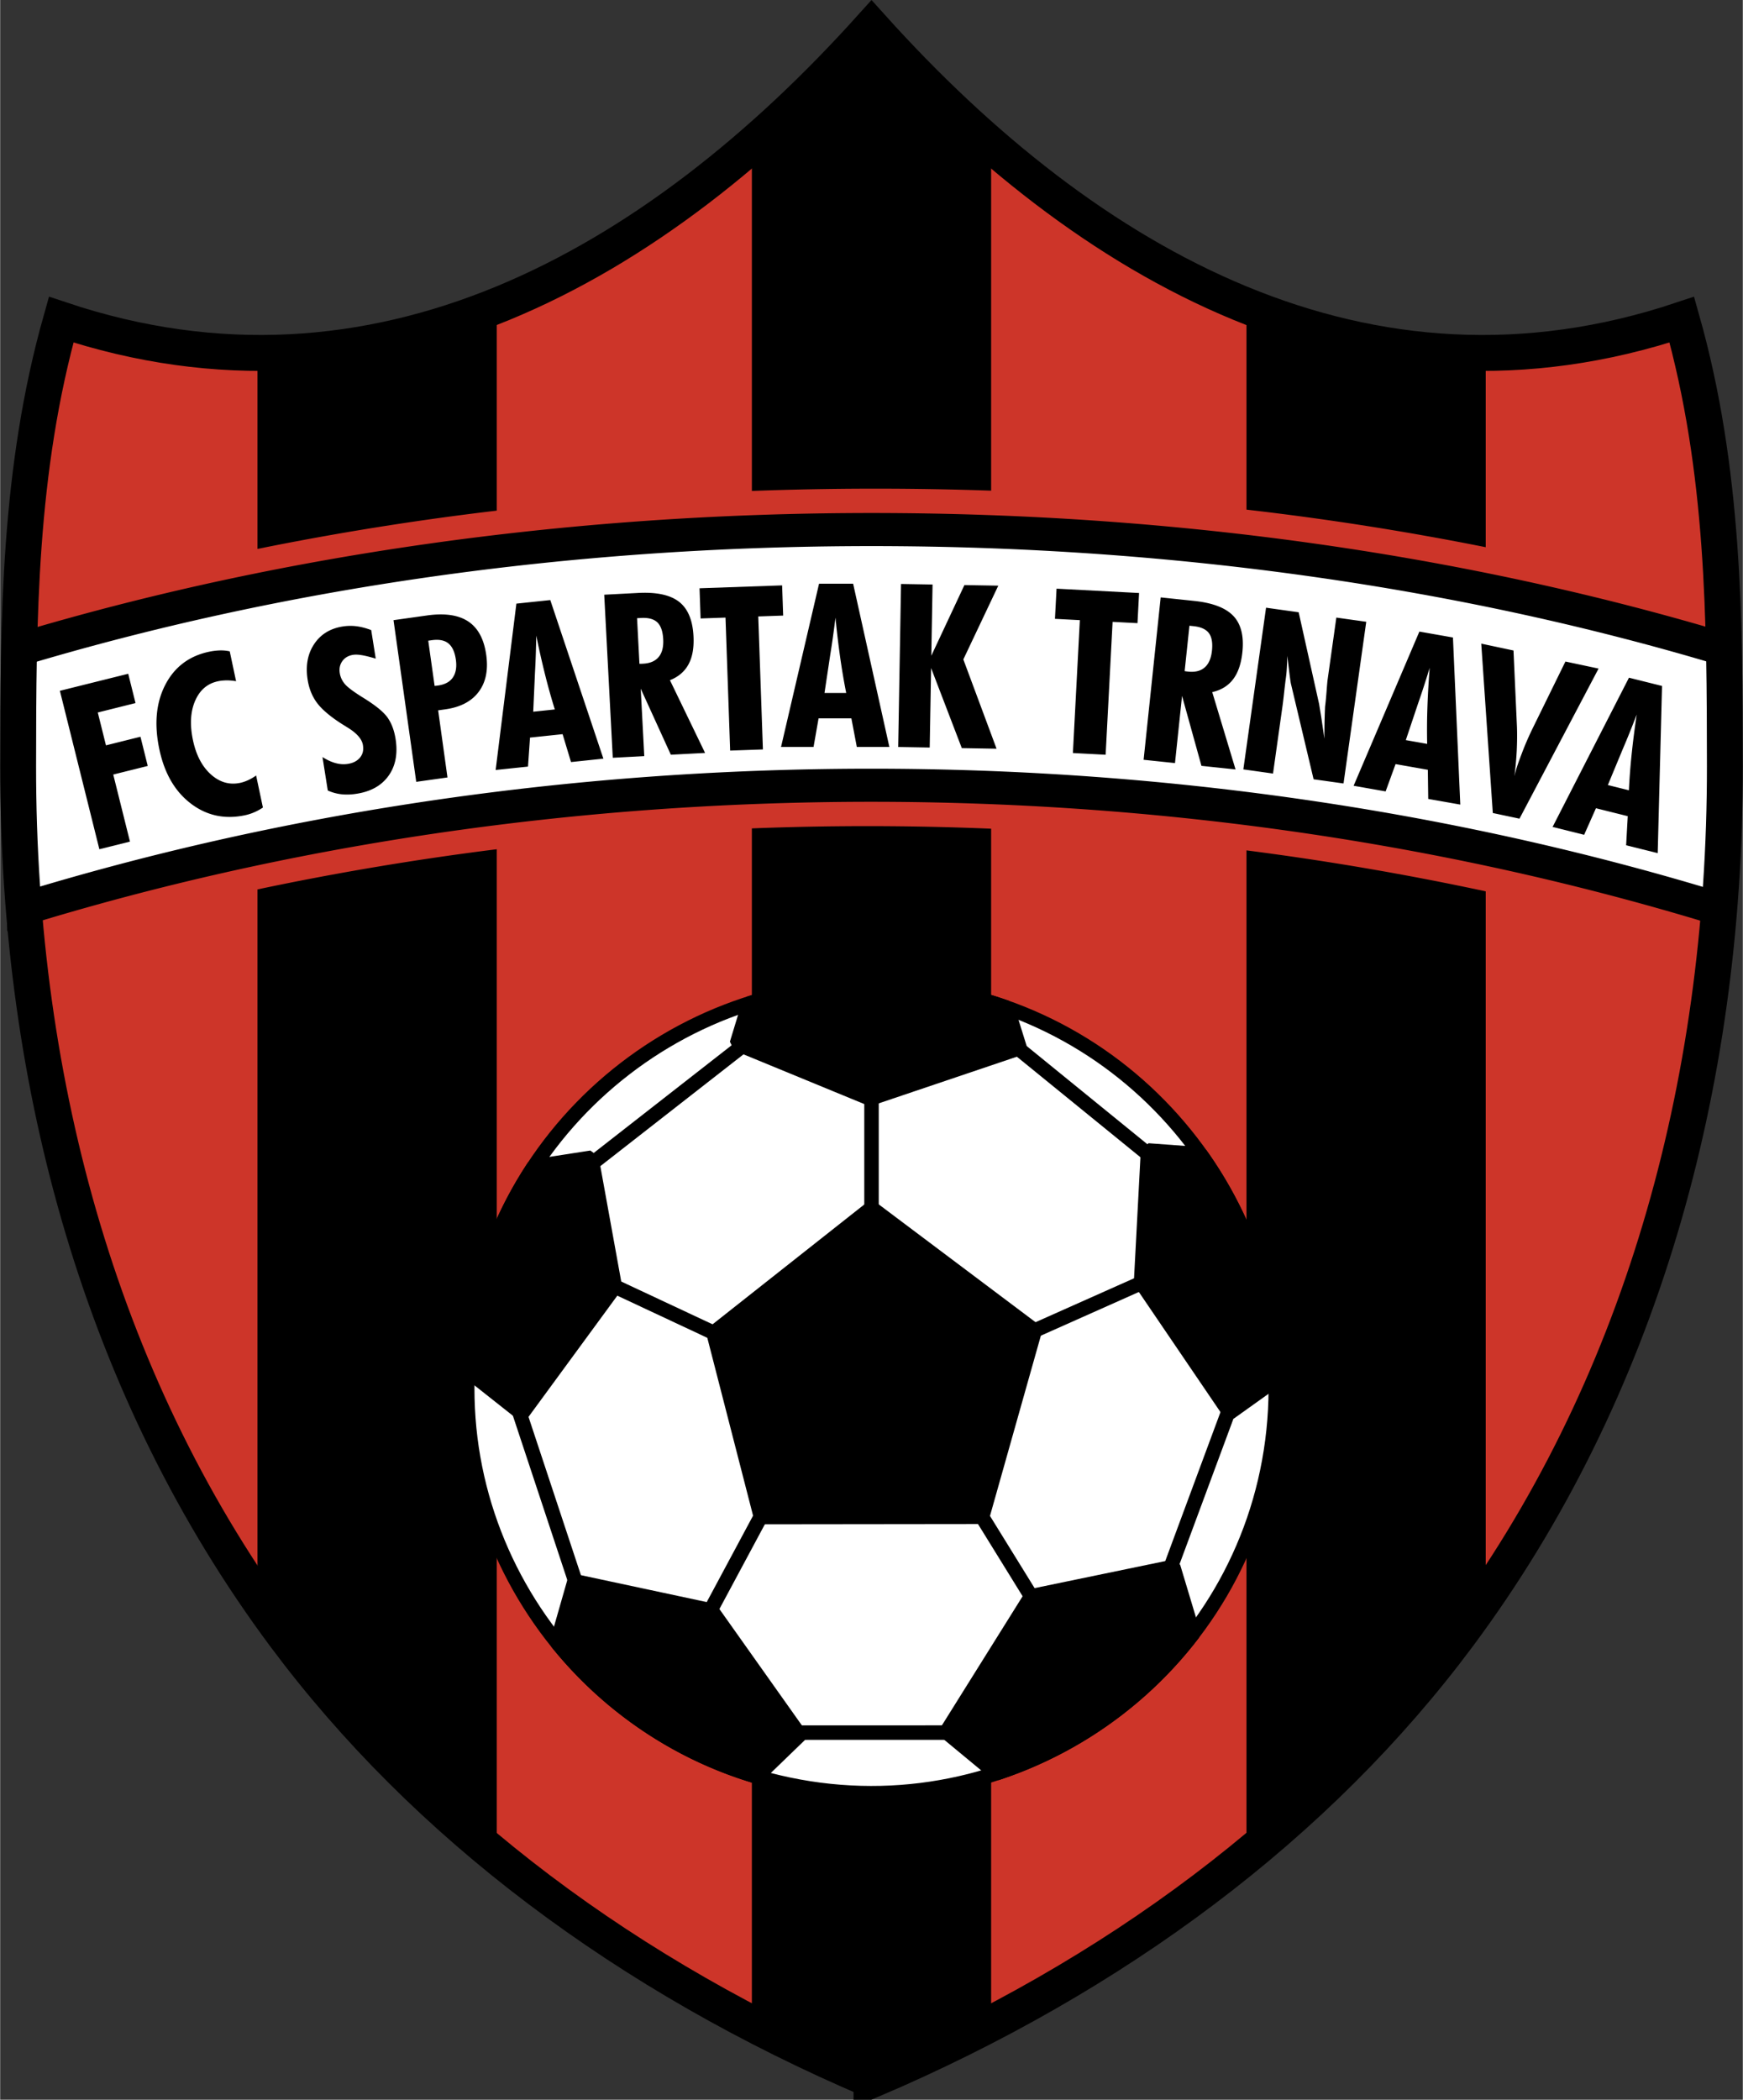
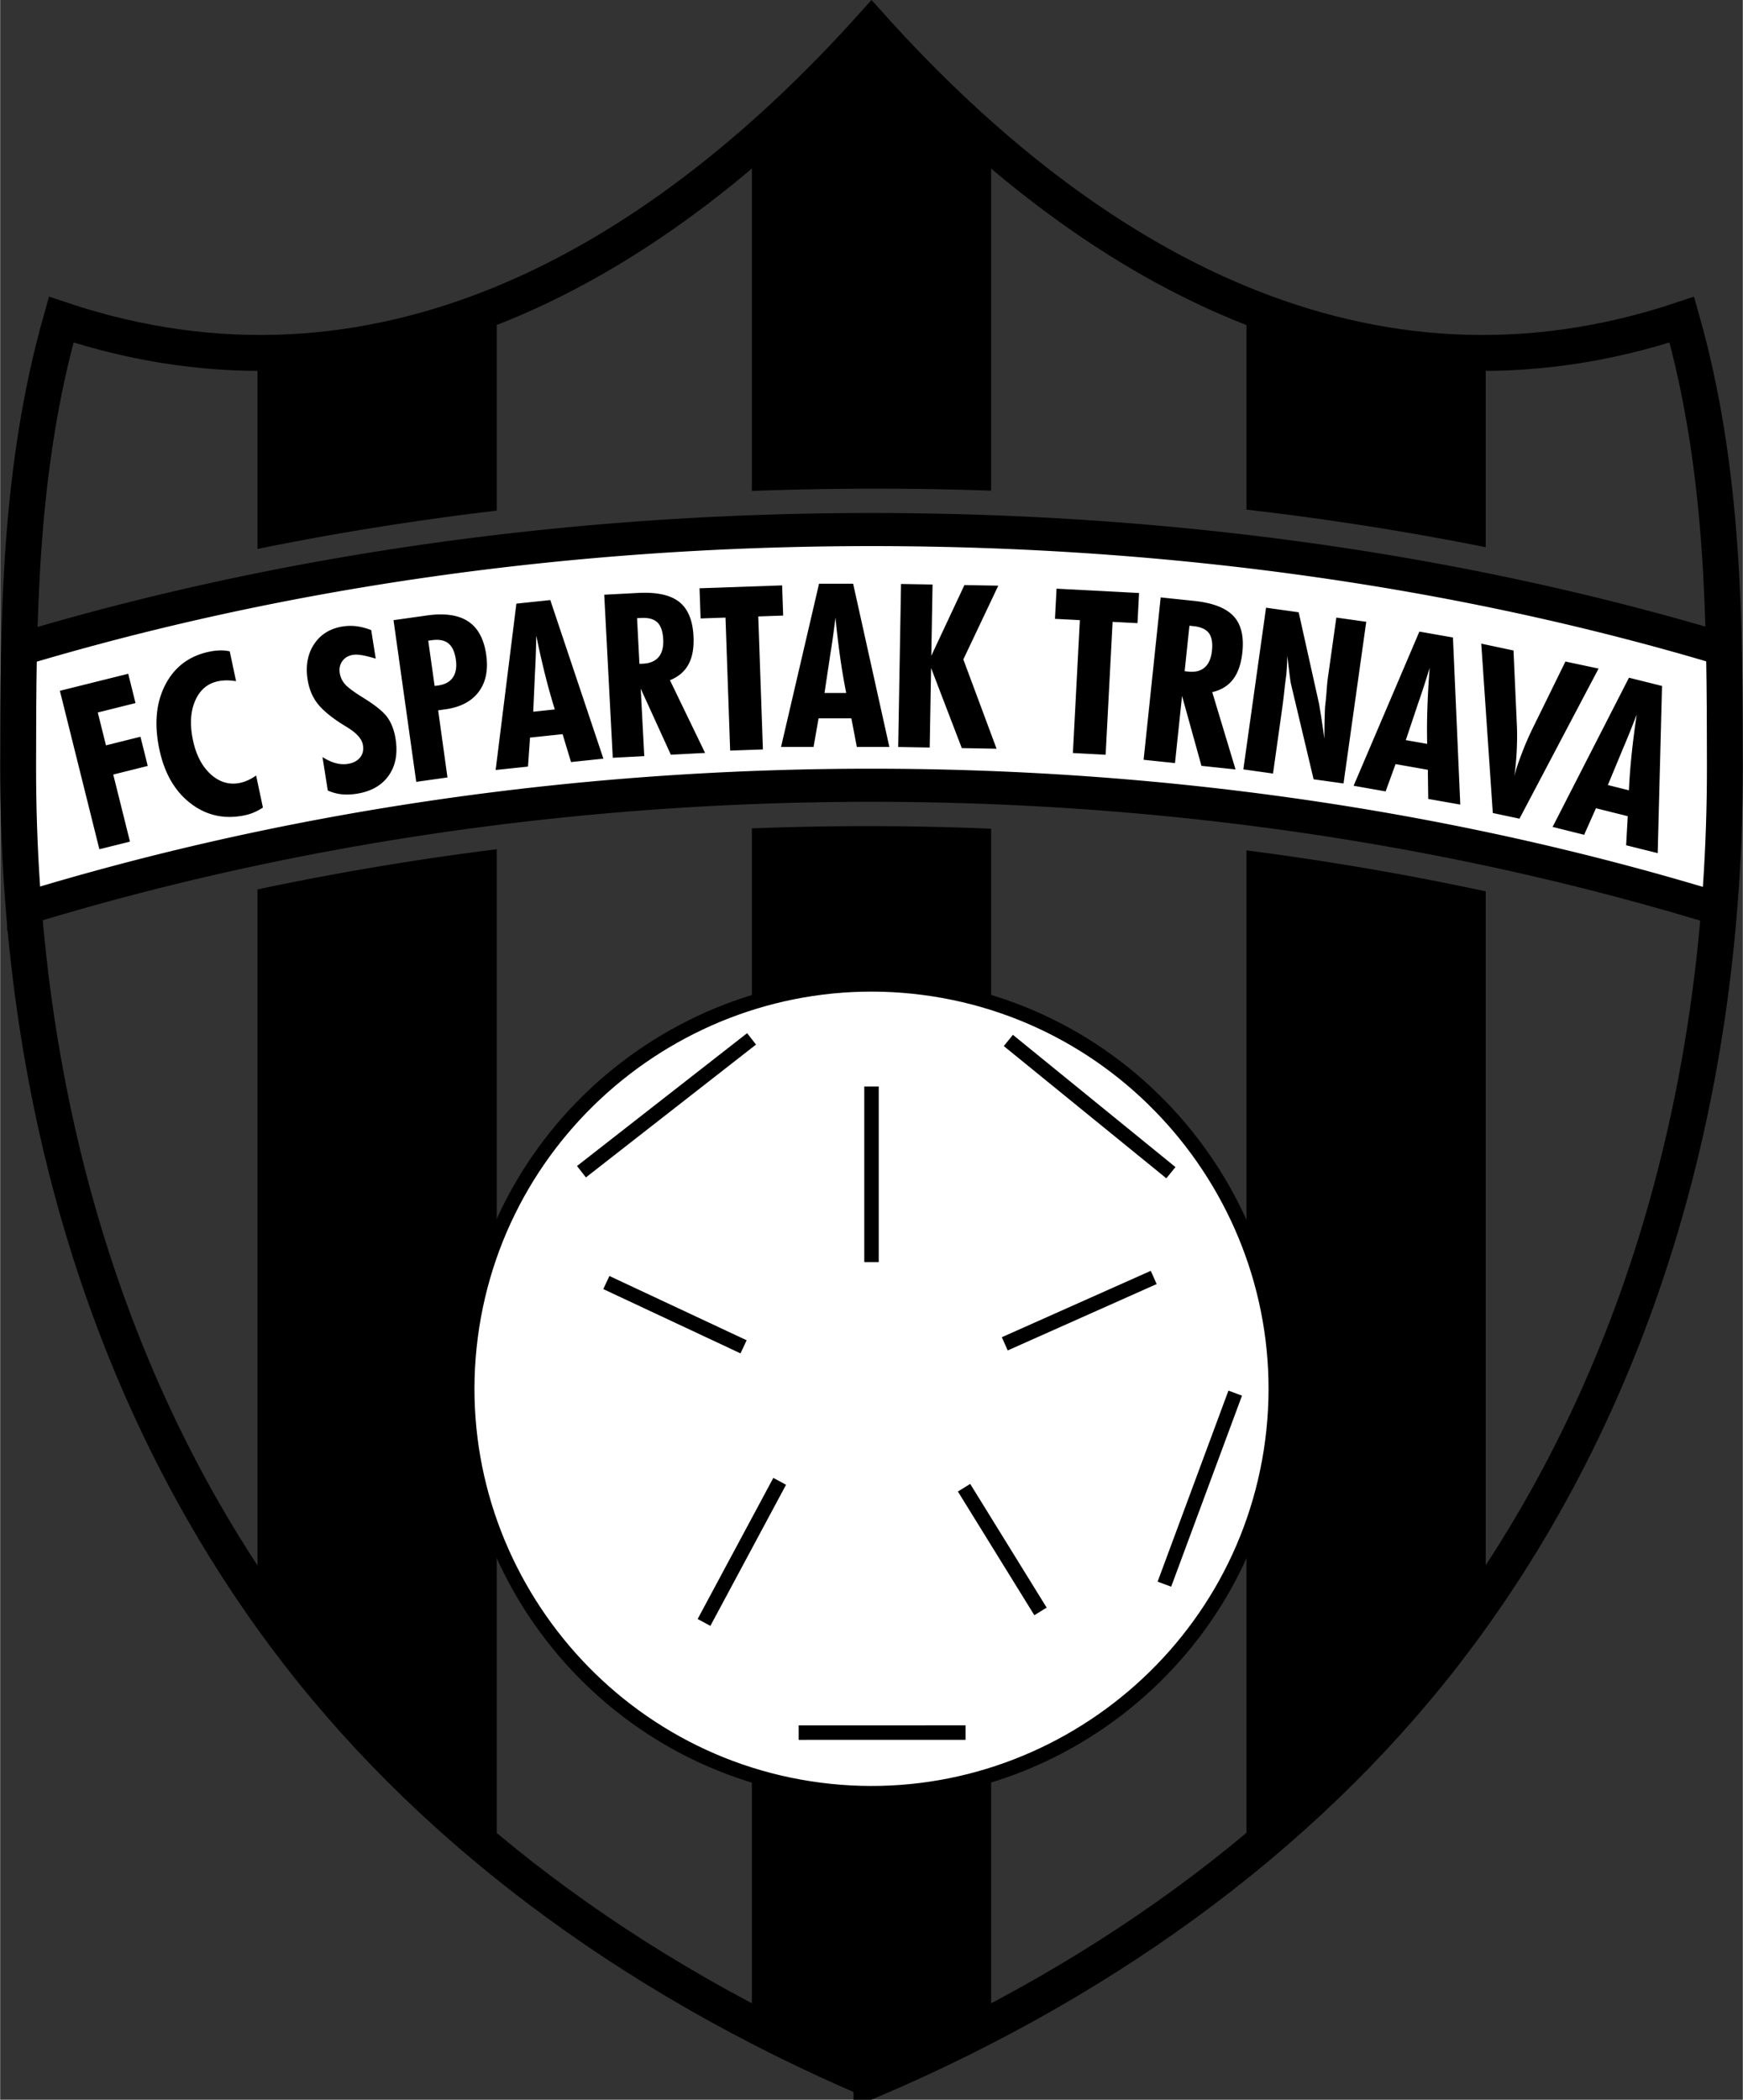
<svg xmlns="http://www.w3.org/2000/svg" width="2076" height="2500" viewBox="0 0 180.824 217.797">
  <rect x="0" y="0" width="180.824" height="217.797" fill="#333333" stroke="none" />
-   <path d="M90.413 215.771c-25.314-10.807-46.291-26.481-60.915-46.136-18.805-25.27-27.667-56.843-27.634-90.172.014-15.102.039-30.653 4.466-46.308 32.628 10.908 61.542-5.326 84.083-30.369 22.539 25.044 51.453 41.277 84.082 30.37 4.426 15.655 4.451 31.206 4.466 46.309.033 33.329-8.83 64.901-27.634 90.171-14.626 19.655-35.601 35.328-60.914 46.135z" fill="#cd3529" />
  <path d="M90.413 215.771a176.517 176.517 0 0 1-12.414-5.872V85.926a308.156 308.156 0 0 1 24.826.033v123.94a176.892 176.892 0 0 1-12.412 5.872zm-38.887-23.225c-8.394-6.866-15.79-14.526-22.029-22.911a126.58 126.58 0 0 1-2.796-3.913V92.256a300.7 300.7 0 0 1 24.825-4.167v104.457zM26.701 36.605c8.627.041 16.922-1.724 24.825-4.9v21.262a304.097 304.097 0 0 0-24.825 3.971V36.605zm51.298-21.573c4.324-3.747 8.466-7.861 12.414-12.246 3.946 4.385 8.089 8.5 12.413 12.246v35.863A347.103 347.103 0 0 0 78 50.924V15.032h-.001zm51.322 16.682c7.904 3.173 16.198 4.936 24.825 4.891V56.76a302.828 302.828 0 0 0-24.825-3.897V31.714zm24.825 133.974a126.338 126.338 0 0 1-2.819 3.947c-6.233 8.377-13.621 16.031-22.006 22.892V88.208a302.016 302.016 0 0 1 24.825 4.249v73.231z" />
  <path d="M2.449 94.263a180.903 180.903 0 0 1-.585-14.8c.004-3.995.009-8.021.095-12.073 26.709-8.022 56.74-12.461 88.454-12.461 31.713 0 61.743 4.406 88.452 12.426.087 4.064.092 8.103.096 12.109.005 4.99-.191 9.94-.588 14.835-26.586-8.155-56.442-12.848-87.96-12.848-31.52 0-61.377 4.66-87.964 12.812z" fill="#fff" stroke="#000" stroke-width="3.433" stroke-miterlimit="2" />
  <path d="M90.413 215.771c-25.314-10.807-46.291-26.481-60.915-46.136-18.805-25.27-27.667-56.843-27.634-90.172.014-15.102.039-30.653 4.466-46.308 32.628 10.908 61.542-5.326 84.083-30.369 22.539 25.044 51.453 41.277 84.082 30.37 4.426 15.655 4.451 31.206 4.466 46.309.033 33.329-8.83 64.901-27.634 90.171-14.626 19.655-35.601 35.328-60.914 46.135z" fill="none" stroke="#000" stroke-width="3.727" />
  <path d="M85.01 185.651c22.911 2.976 44.024-13.284 47-36.194 2.976-22.912-13.284-44.024-36.196-47-22.91-2.975-44.023 13.284-46.999 36.195-2.976 22.91 13.284 44.023 36.195 46.999z" fill="#fff" stroke="#000" stroke-width="1.501" stroke-miterlimit="1" />
-   <path fill="none" stroke="#000" stroke-width="1.501" stroke-miterlimit="1" d="M120.804 164.322l7.348-19.816M90.413 130.911v-18.215M60.316 121.538l17.652-13.78M60.196 165.577l-7.11-21.466M82.855 179.72l17.315-.005M73.033 168.291l7.852-14.637M107.948 167.148l-7.933-12.832M104.241 139.391l15.455-6.886M104.612 107.923l16.867 13.718M77.139 139.702l-14.24-6.668" />
-   <path d="M103.342 183.944a42.308 42.308 0 0 0 20.451-14.521l-2.073-6.902-14.74 3.05-8.813 14.09 5.175 4.283zm29.008-40.82c-.189-8.589-3.027-16.691-7.806-23.39l-5.438-.402-.723 13.684 9.19 13.519 4.777-3.411zm-27.856-38.581a41.798 41.798 0 0 0-8.68-2.087 41.626 41.626 0 0 0-18.105 1.636l-1.271 4.175 13.829 5.692 15.527-5.243-1.3-4.173zM55.379 121.01a41.629 41.629 0 0 0-6.564 17.641 42.074 42.074 0 0 0-.306 3.533l5.629 4.447 9.642-13.155-2.427-13.393-5.974.927zm2.4 49.344c5.231 6.496 12.385 11.453 20.725 13.921l4.467-4.316-9.152-12.906-14.224-3.04-1.816 6.341zm21.156-12.993l22.965-.026 5.452-19.312-16.938-12.722-16.398 12.947 4.919 19.113z" stroke="#000" stroke-width="1.501" stroke-miterlimit="1" />
+   <path fill="none" stroke="#000" stroke-width="1.501" stroke-miterlimit="1" d="M120.804 164.322l7.348-19.816M90.413 130.911v-18.215M60.316 121.538l17.652-13.78M60.196 165.577M82.855 179.72l17.315-.005M73.033 168.291l7.852-14.637M107.948 167.148l-7.933-12.832M104.241 139.391l15.455-6.886M104.612 107.923l16.867 13.718M77.139 139.702l-14.24-6.668" />
  <path d="M10.293 88.088L6.196 71.655l7.091-1.768.758 3.04-3.916.977.849 3.409 3.58-.893.755 3.029-3.579.892 1.734 6.956-3.175.791zm16.971-4.324a5.78 5.78 0 0 1-.886.486 5.063 5.063 0 0 1-.96.31c-2.112.449-3.988.047-5.634-1.21-1.647-1.252-2.735-3.125-3.264-5.615-.551-2.594-.351-4.819.602-6.68.954-1.857 2.47-3.008 4.549-3.451a6.306 6.306 0 0 1 1.121-.138c.362-.01.704.023 1.029.097l.658 3.096a5.99 5.99 0 0 0-.99-.087 7.447 7.447 0 0 0-.447.025 3.93 3.93 0 0 0-.447.07c-1.097.233-1.885.914-2.371 2.04-.483 1.126-.555 2.489-.214 4.093.327 1.536.947 2.713 1.858 3.531.915.816 1.927 1.108 3.036.872.273-.058.556-.154.852-.293.295-.139.562-.296.802-.471l.706 3.325zm6.73-1.768l-.549-3.47c.471.301.925.512 1.362.629.437.12.862.146 1.275.08.549-.086.968-.307 1.258-.656.143-.179.242-.375.29-.581.049-.206.053-.444.011-.711-.1-.634-.65-1.253-1.643-1.854l-.628-.393c-1.168-.756-2-1.469-2.501-2.142-.498-.673-.818-1.467-.964-2.385-.229-1.443-.005-2.675.667-3.692.671-1.018 1.665-1.632 2.98-1.84a5.118 5.118 0 0 1 1.406-.024c.479.06.993.191 1.543.402l.468 2.956c-.625-.183-1.112-.305-1.467-.359-.352-.059-.648-.069-.886-.031-.481.077-.85.291-1.107.644-.256.354-.347.771-.27 1.254.067.42.244.798.532 1.137.288.336.912.803 1.866 1.395 1.275.784 2.124 1.47 2.544 2.056.421.589.704 1.332.847 2.232.241 1.522.003 2.79-.717 3.809-.72 1.019-1.823 1.645-3.304 1.879a6.442 6.442 0 0 1-.814.081 5.459 5.459 0 0 1-.786-.026 4.653 4.653 0 0 1-1.413-.39zm11.084-10.852l.175-.013.182-.025c.721-.102 1.236-.384 1.546-.847.309-.466.409-1.077.303-1.833-.112-.793-.367-1.354-.771-1.685-.4-.33-.979-.441-1.738-.334l-.182.026-.174.024.659 4.687zm-1.906 9.954l-2.357-16.771 3.482-.489c1.829-.257 3.252-.049 4.268.621 1.015.673 1.64 1.83 1.87 3.471.22 1.567-.041 2.845-.784 3.834-.742.989-1.896 1.592-3.458 1.812l-.458.064-.288.041.967 6.962-3.242.455zm12.14-7.275l2.239-.235a66.855 66.855 0 0 1-1.019-3.646 94.698 94.698 0 0 1-.905-4.011c-.011.638-.027 1.281-.048 1.928a84.966 84.966 0 0 1-.088 1.968l-.179 3.996zm-3.9 6.045l2.152-17.255 3.518-.37 5.51 16.45-3.359.353-.874-2.893-3.381.355-.209 3.008-3.357.352zm14.92-11.017l.185.002.199-.011c.723-.038 1.264-.271 1.617-.7.352-.426.508-1.038.466-1.833-.042-.815-.243-1.396-.603-1.747-.36-.347-.918-.502-1.668-.463l-.267.014-.175.009.246 4.729zm-2.766 9.75l-.887-16.913 3.511-.184c1.922-.101 3.338.206 4.253.917.912.71 1.411 1.897 1.498 3.558.063 1.204-.109 2.179-.516 2.929-.404.75-1.047 1.298-1.927 1.647l3.646 7.544-3.553.186-3.125-6.851.367 6.996-3.267.171zm12.179-.745l-.482-13.795-2.585.09-.109-3.131 8.568-.299.109 3.131-2.584.09.482 13.795-3.399.119zm9.791-5.977h2.251a67.277 67.277 0 0 1-.632-3.733 94.83 94.83 0 0 1-.481-4.083c-.078.632-.161 1.271-.25 1.912a82.354 82.354 0 0 1-.294 1.948l-.594 3.956zm-4.511 5.603l3.944-16.936h3.537l3.76 16.936H88.89l-.567-2.97H84.92l-.522 2.97h-3.373zm12.156 0l.295-16.909 3.271.057-.129 7.388 3.434-7.33 3.515.061-3.626 7.65 3.447 9.262-3.607-.063-3.185-8.304-.144 8.246-3.271-.058zm18.128.628l.722-13.784-2.583-.135.165-3.129 8.562.449-.164 3.128-2.583-.135-.722 13.784-3.397-.178zm11.596-8.497l.182.03.198.021c.72.075 1.291-.07 1.707-.439.415-.365.664-.945.747-1.736.085-.812-.021-1.417-.322-1.82-.302-.399-.829-.639-1.576-.718l-.266-.028-.174-.019-.496 4.709zm-4.258 9.197l1.771-16.843 3.497.367c1.914.202 3.266.726 4.058 1.57.789.845 1.096 2.095.922 3.749-.126 1.199-.448 2.136-.967 2.812-.516.677-1.237 1.118-2.161 1.326l2.42 8.021-3.538-.372-2.014-7.256-.732 6.968-3.256-.342zm10.348.996l2.357-16.771 3.385.475 2.118 9.507.229 1.4.323 2.202a70.851 70.851 0 0 1 .068-3.317c.047-.338.097-.841.15-1.514.05-.674.088-1.1.114-1.285l.906-6.443 3.103.436-2.357 16.771-3.105-.434-2.351-9.902c-.04-.165-.122-.758-.242-1.779l-.136-1.123a39.25 39.25 0 0 1-.043 1.142c-.022.435-.056.796-.096 1.087-.046.33-.109.842-.186 1.533a52.37 52.37 0 0 1-.166 1.395l-.991 7.052-3.08-.432zm16.858-3.036l2.217.391a65.85 65.85 0 0 1 .025-3.786c.045-1.297.123-2.665.235-4.104-.186.609-.378 1.224-.578 1.839a78.94 78.94 0 0 1-.628 1.868l-1.271 3.792zm-5.415 4.735l6.824-15.993 3.483.614.761 17.331-3.325-.586-.042-3.023-3.349-.59-1.031 2.833-3.321-.586zm14.443 2.827l-1.199-17.569 3.346.711.358 7.916c.026.765.019 1.565-.019 2.403-.039.839-.12 1.75-.245 2.735.078-.363.18-.735.311-1.115.125-.38.29-.822.481-1.325.291-.77.621-1.538.988-2.307l3.514-7.162 3.439.731-8.207 15.57-2.767-.588zm11.937-2.902l2.184.544c.058-1.228.155-2.486.289-3.775.135-1.292.309-2.65.521-4.078-.229.595-.463 1.194-.705 1.795a83.217 83.217 0 0 1-.756 1.82l-1.533 3.694zm-5.733 4.345l7.924-15.479 3.431.856-.449 17.342-3.276-.816.168-3.019-3.299-.823-1.226 2.755-3.273-.816z" />
</svg>